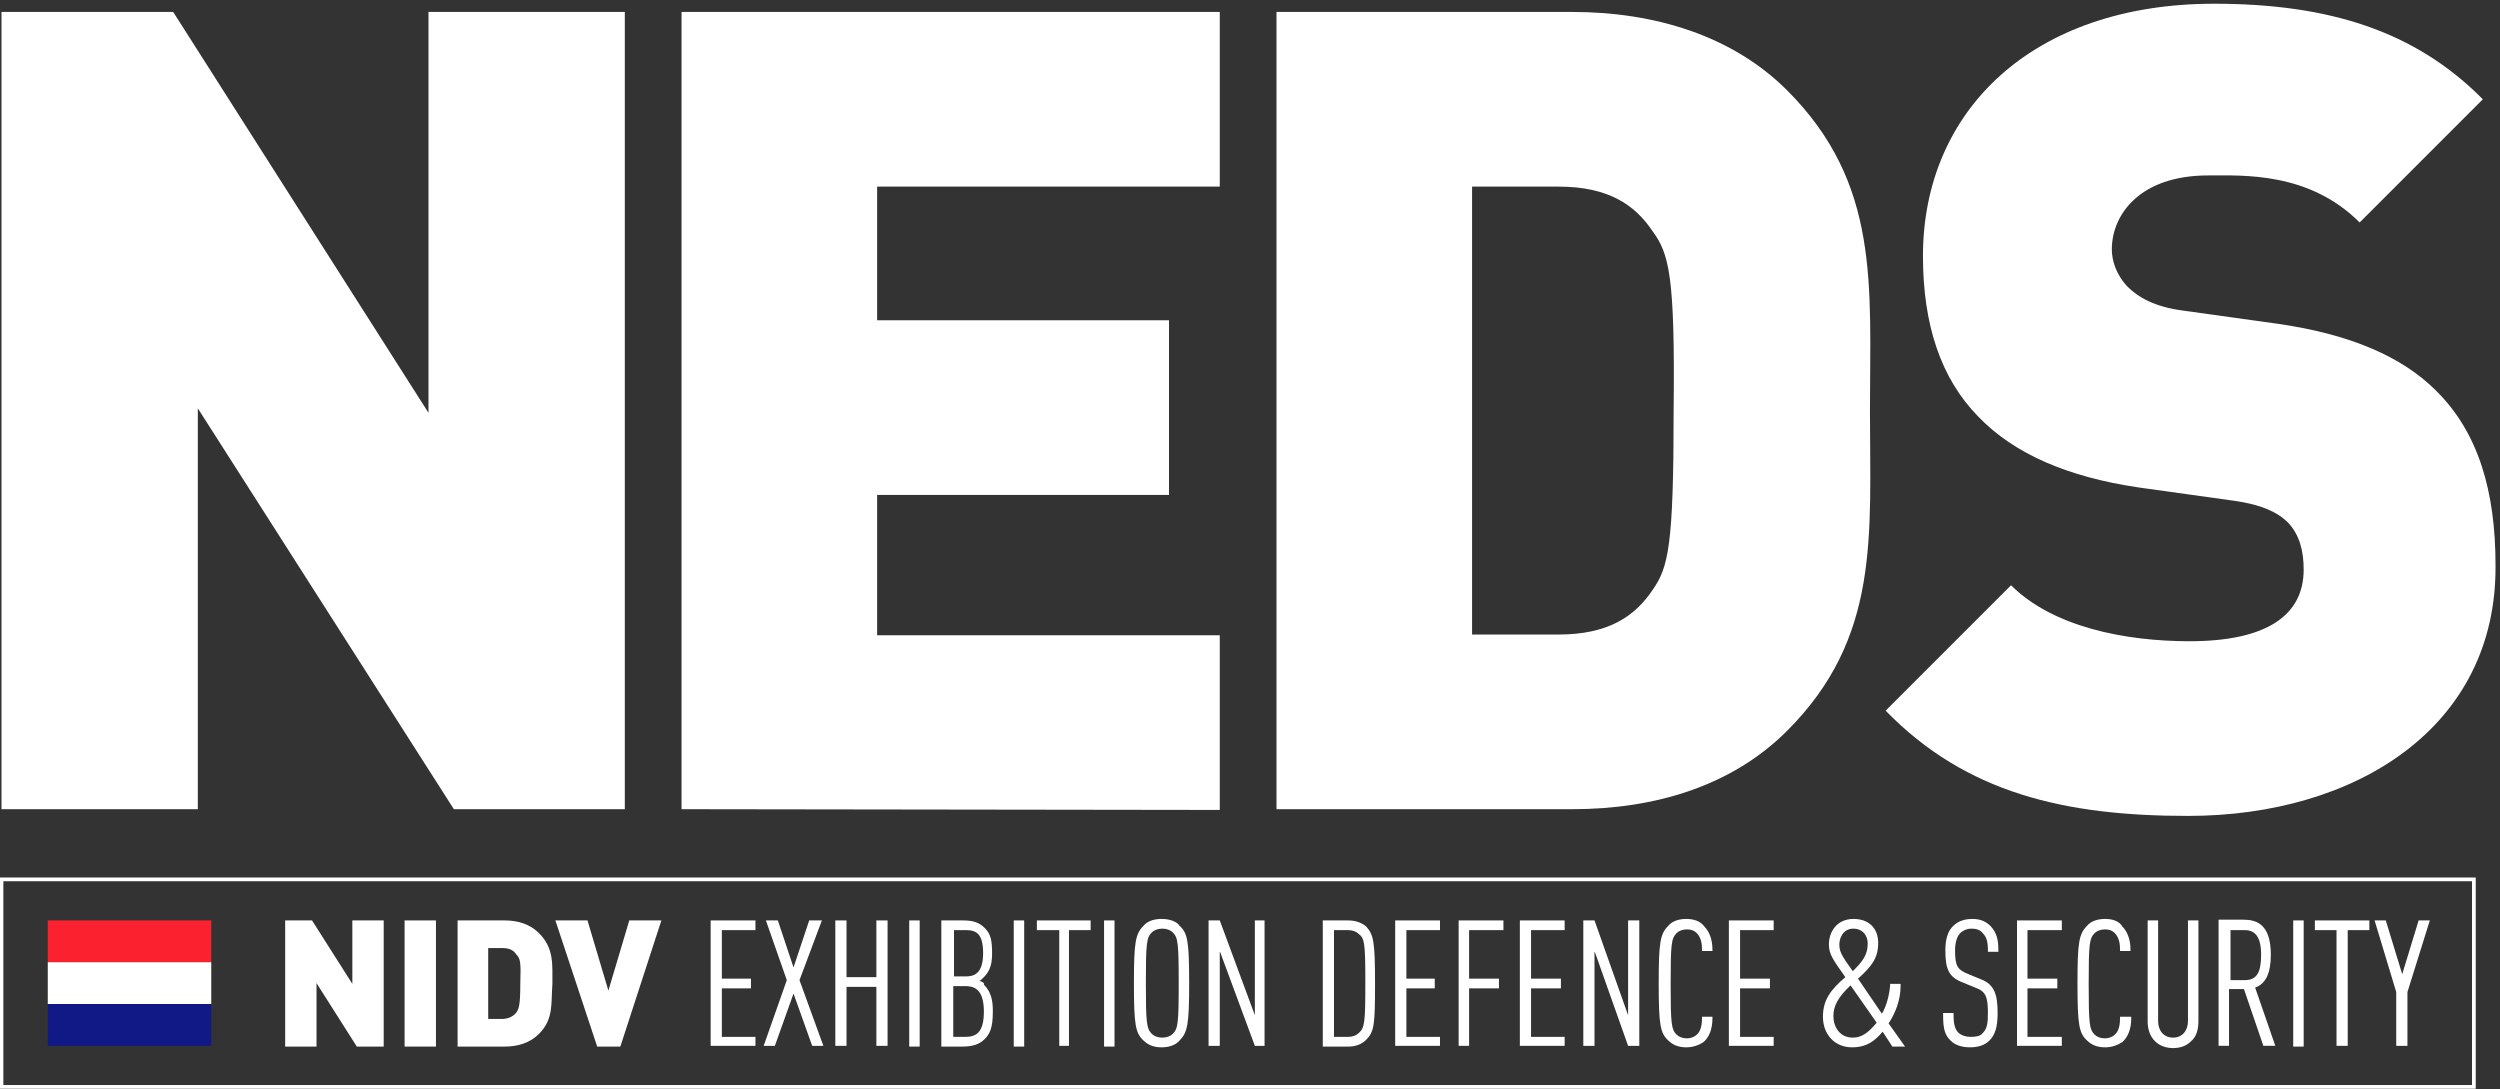
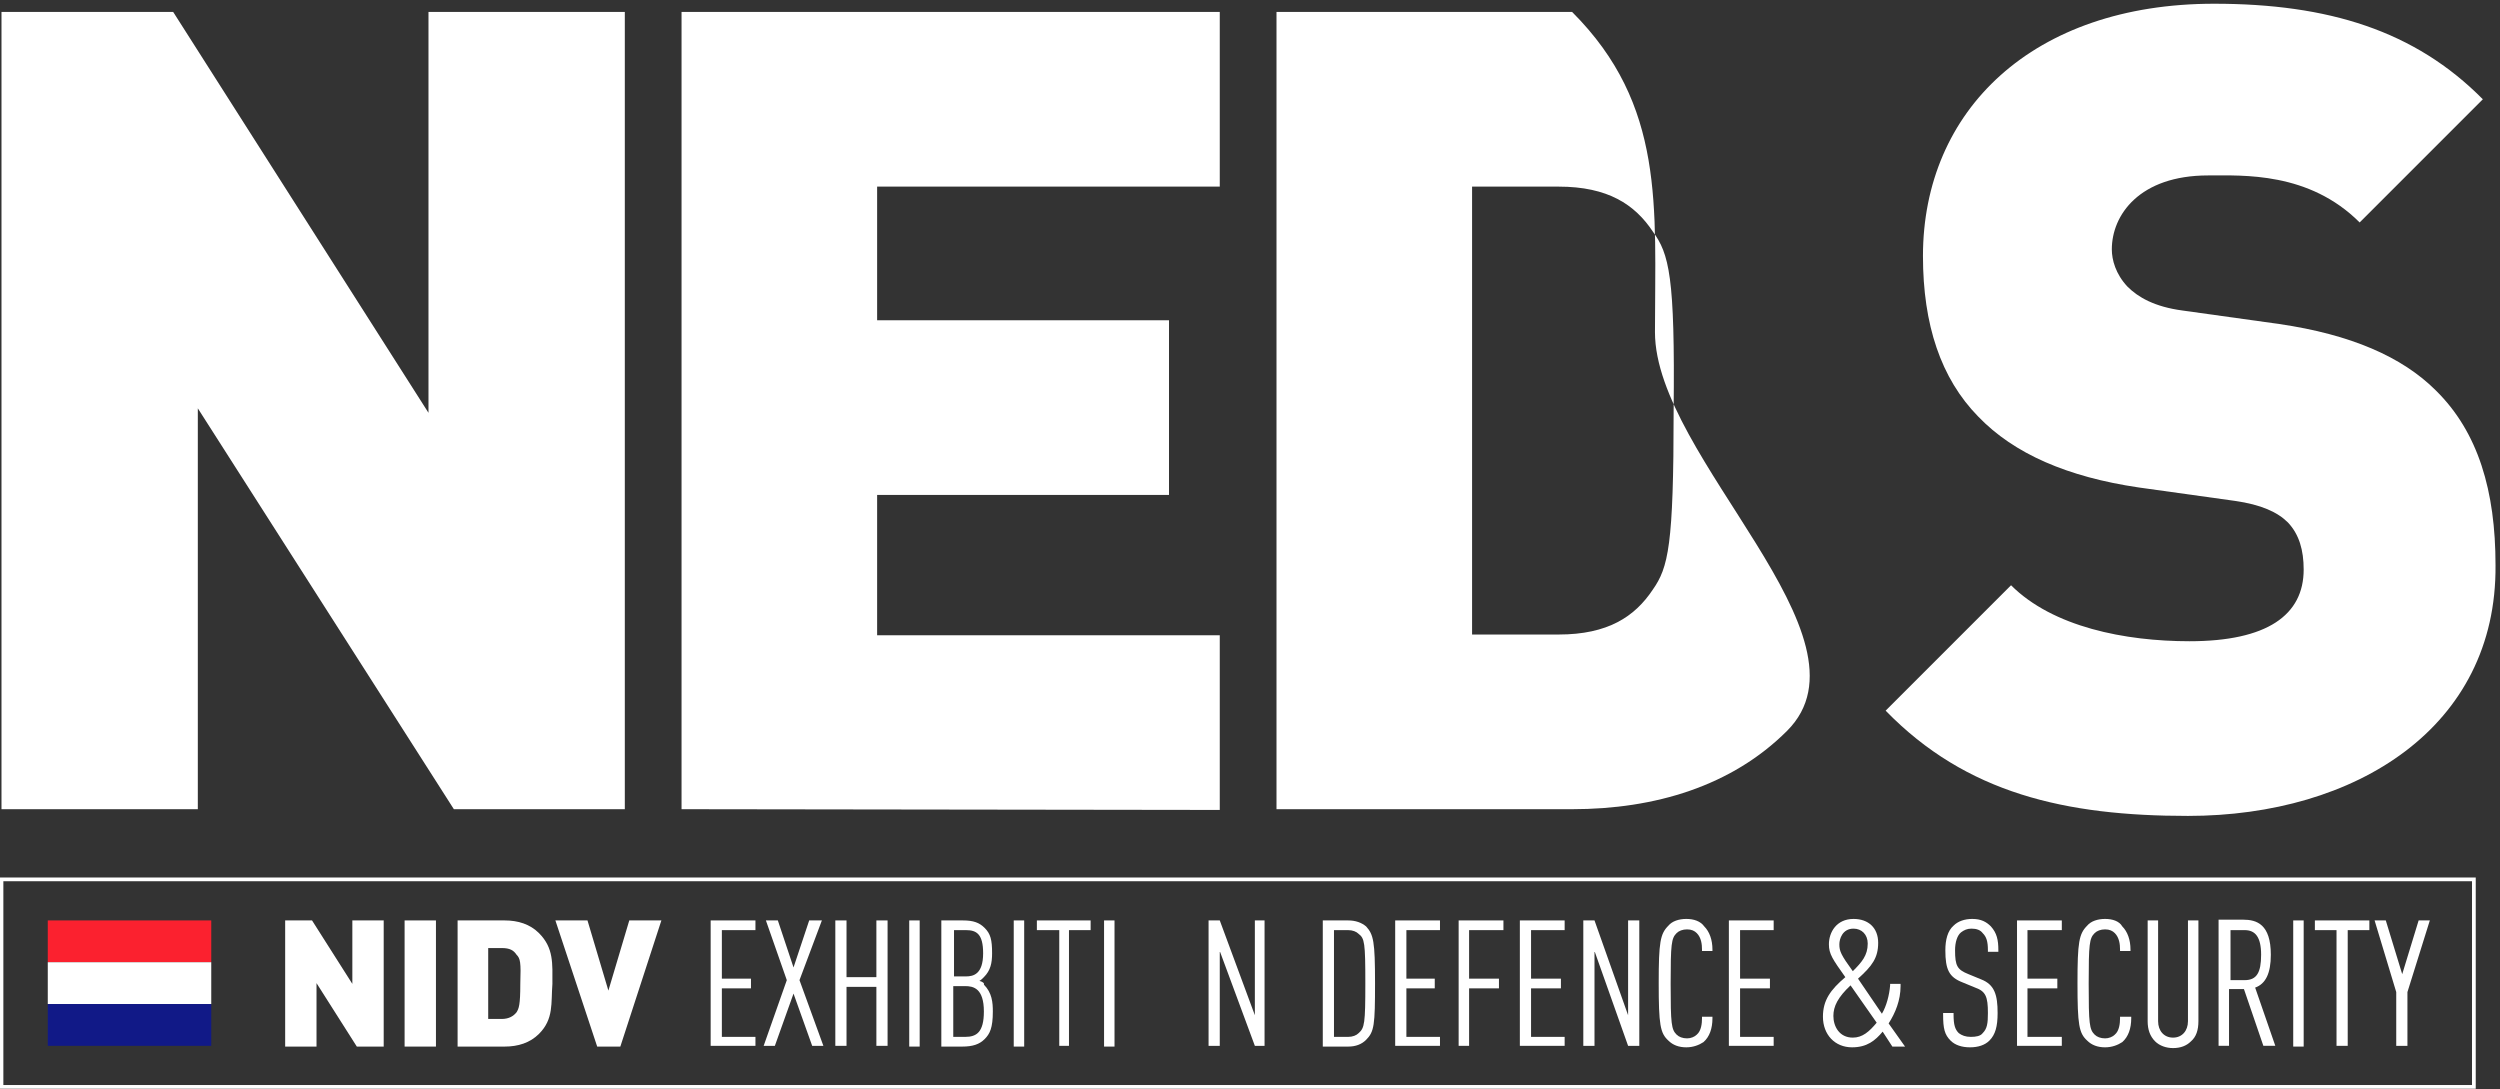
<svg xmlns="http://www.w3.org/2000/svg" version="1.1" id="Laag_1" x="0px" y="0px" viewBox="0 0 334.9 145.9" style="enable-background:new 0 0 334.9 145.9;" xml:space="preserve">
  <rect x="0" y="0" width="334.9" height="145.9" fill="#333333" stroke="none" />
  <style type="text/css"> .st0{fill:none;stroke:#FFFFFF;stroke-width:0.5;stroke-miterlimit:10;} .st1{fill:#FFFFFF;} .st2{fill:#FB212F;} .st3{fill:#111987;} </style>
  <rect x="0.2" y="117.8" class="st0" width="331.2" height="27.8" />
  <g>
    <polygon class="st1" points="95.2,140.1 101.2,140.1 101.2,138.9 96.7,138.9 96.7,132.4 100.6,132.4 100.6,131.1 96.7,131.1 96.7,124.6 101.2,124.6 101.2,123.3 95.2,123.3 " />
    <polygon class="st1" points="110.1,123.3 108.4,123.3 106.3,129.6 104.2,123.3 102.6,123.3 105.4,131.3 102.3,140.1 103.8,140.1 106.3,133.1 108.8,140.1 110.3,140.1 107.1,131.3 " />
    <polygon class="st1" points="117.4,130.9 113.4,130.9 113.4,123.3 111.9,123.3 111.9,140.1 113.4,140.1 113.4,132.2 117.4,132.2 117.4,140.1 118.9,140.1 118.9,123.3 117.4,123.3 " />
    <rect x="121.8" y="123.3" class="st1" width="1.4" height="16.9" />
    <path class="st1" d="M131.2,131.4c0.2-0.1,0.4-0.3,0.6-0.5c0.9-0.9,1.1-1.9,1.1-3.2c0-1.8-0.2-2.6-1-3.4c-0.7-0.7-1.5-1-2.9-1h-2.9 v16.9h2.8c1.4,0,2.3-0.3,3-1s1.1-1.5,1.1-3.7c0-1.2-0.1-2.5-1.2-3.6C131.9,131.7,131.6,131.5,131.2,131.4z M131.8,135.5 c0,2.8-1,3.4-2.5,3.4h-1.6v-6.8h1.6C130.4,132.1,131.8,132.4,131.8,135.5z M127.8,130.8v-6.2h1.6c1.4,0,2.3,0.5,2.3,3.1 c0,2.8-1.3,3.1-2.3,3.1H127.8z" />
    <rect x="135.8" y="123.3" class="st1" width="1.4" height="16.9" />
    <polygon class="st1" points="138.9,124.6 141.9,124.6 141.9,140.1 143.2,140.1 143.2,124.6 146.1,124.6 146.1,123.3 138.9,123.3 " />
    <rect x="147.9" y="123.3" class="st1" width="1.4" height="16.9" />
-     <path class="st1" d="M155.6,123.1c-1,0-1.9,0.3-2.4,0.9c-1.1,1.1-1.3,2.2-1.3,7.7c0,5.6,0.2,6.7,1.3,7.7c0.6,0.6,1.4,0.9,2.4,0.9 s1.9-0.3,2.4-0.9c1.1-1.1,1.3-2.2,1.3-7.7c0-5.6-0.2-6.7-1.3-7.7C157.6,123.4,156.6,123.1,155.6,123.1z M157.9,131.7 c0,5.4-0.1,6.1-0.8,6.8c-0.3,0.3-0.8,0.5-1.4,0.5c-0.6,0-1.1-0.2-1.4-0.5c-0.7-0.7-0.8-1.4-0.8-6.8s0.1-6.1,0.8-6.8 c0.3-0.3,0.8-0.5,1.4-0.5c0.6,0,1.1,0.2,1.4,0.5C157.8,125.6,157.9,126.3,157.9,131.7z" />
    <polygon class="st1" points="168.1,136 163.4,123.3 161.9,123.3 161.9,140.1 163.4,140.1 163.4,127.4 168.1,140.1 169.4,140.1 169.4,123.3 168.1,123.3 " />
    <path class="st1" d="M180.6,123.3h-3.4v16.9h3.4c1,0,1.8-0.3,2.4-0.9l0,0c1.1-1.1,1.2-2,1.2-7.6s-0.2-6.5-1.2-7.6 C182.4,123.6,181.6,123.3,180.6,123.3z M182.9,131.7c0,5.4-0.1,6-0.9,6.7c-0.3,0.3-0.8,0.5-1.4,0.5h-1.9v-14.3h1.9 c0.6,0,1.1,0.2,1.4,0.5C182.8,125.7,182.9,126.3,182.9,131.7z" />
    <polygon class="st1" points="186.9,140.1 192.9,140.1 192.9,138.9 188.4,138.9 188.4,132.4 192.2,132.4 192.2,131.1 188.4,131.1 188.4,124.6 192.9,124.6 192.9,123.3 186.9,123.3 " />
    <polygon class="st1" points="195.4,140.1 196.8,140.1 196.8,132.4 200.8,132.4 200.8,131.1 196.8,131.1 196.8,124.6 201.4,124.6 201.4,123.3 195.4,123.3 " />
    <polygon class="st1" points="203.6,140.1 209.6,140.1 209.6,138.9 205.1,138.9 205.1,132.4 209.1,132.4 209.1,131.1 205.1,131.1 205.1,124.6 209.6,124.6 209.6,123.3 203.6,123.3 " />
    <polygon class="st1" points="218.1,136 213.6,123.3 212.1,123.3 212.1,140.1 213.6,140.1 213.6,127.4 218.1,140.1 219.6,140.1 219.6,123.3 218.1,123.3 " />
    <path class="st1" d="M225.9,123.1c-1,0-1.9,0.3-2.4,0.9c-1.1,1.1-1.3,2.2-1.3,7.7c0,5.6,0.2,6.7,1.3,7.7c0.6,0.6,1.4,0.9,2.4,0.9 c0.9,0,1.7-0.3,2.3-0.7c0.8-0.7,1.2-1.8,1.2-3.2v-0.2h-1.4v0.2c0,0.7-0.1,1.7-0.7,2.2c-0.3,0.3-0.8,0.5-1.3,0.5 c-0.6,0-1.1-0.2-1.4-0.5c-0.7-0.7-0.8-1.4-0.8-6.8s0.1-6.1,0.8-6.8c0.3-0.3,0.8-0.5,1.4-0.5c0.6,0,1,0.2,1.3,0.5 c0.6,0.6,0.7,1.5,0.7,2.2v0.2h1.4v-0.2c0-1.3-0.4-2.4-1.1-3.1C227.8,123.4,226.9,123.1,225.9,123.1z" />
    <polygon class="st1" points="231.6,140.1 237.6,140.1 237.6,138.9 233.1,138.9 233.1,132.4 237.1,132.4 237.1,131.1 233.1,131.1 233.1,124.6 237.6,124.6 237.6,123.3 231.6,123.3 " />
    <path class="st1" d="M254.6,132.1v-0.3h-1.4v0.2c-0.1,1.3-0.5,2.8-1.1,3.8l-3.2-4.7c1.9-1.7,2.7-2.8,2.7-4.8c0-2-1.3-3.2-3.3-3.2 c-2.3,0-3.3,1.8-3.3,3.4c0,1.3,0.5,2,2.2,4.4c-2,1.7-3,3.1-3,5.3c0,2.4,1.6,4.1,3.9,4.1c2,0,3.1-0.9,4.1-2.1l1.3,2h1.7l-2.2-3.1 C253.9,135.7,254.6,134,254.6,132.1z M246.4,126.5c0-0.7,0.4-2.1,1.9-2.1c1.1,0,1.9,0.8,1.9,2c0,1.6-0.8,2.5-2,3.7 C246.6,127.9,246.4,127.4,246.4,126.5z M251.4,137c-1,1.2-1.9,2-3.2,2c-1.8,0-2.6-1.5-2.6-2.9c0-1.3,0.6-2.5,2.3-4.1L251.4,137z" />
    <path class="st1" d="M264.2,123.1c-1,0-1.9,0.3-2.5,0.9c-0.8,0.7-1.1,1.9-1.1,3.3c0,2.6,0.5,3.6,2.3,4.3l1.7,0.7 c1.4,0.5,1.7,1.2,1.7,3.4c0,1.4-0.1,2.1-0.7,2.7c-0.3,0.4-0.9,0.5-1.6,0.5s-1.2-0.2-1.6-0.5c-0.5-0.5-0.7-1.1-0.7-2.5v-0.2h-1.4 v0.2c0,1.9,0.2,2.7,1,3.5c0.6,0.6,1.5,0.9,2.6,0.9s2-0.3,2.6-0.9l0,0c0.8-0.8,1.1-1.9,1.1-3.7c0-2.4-0.4-3.8-2.2-4.5l-1.7-0.7 c-1.5-0.6-1.8-1.1-1.8-3.2c0-1.1,0.3-2,0.8-2.4c0.4-0.3,0.8-0.5,1.4-0.5c0.7,0,1.2,0.2,1.5,0.6c0.5,0.5,0.7,1.1,0.7,2.3v0.2h1.4 v-0.2c0-1.4-0.2-2.3-1-3.2C266.1,123.5,265.4,123.1,264.2,123.1z" />
    <polygon class="st1" points="270.2,140.1 276.2,140.1 276.2,138.9 271.6,138.9 271.6,132.4 275.6,132.4 275.6,131.1 271.6,131.1 271.6,124.6 276.2,124.6 276.2,123.3 270.2,123.3 " />
    <path class="st1" d="M282,123.1c-1,0-1.9,0.3-2.4,0.9c-1.1,1.1-1.3,2.2-1.3,7.7c0,5.6,0.2,6.7,1.3,7.7c0.6,0.6,1.4,0.9,2.4,0.9 c0.9,0,1.7-0.3,2.3-0.7c0.8-0.7,1.2-1.8,1.2-3.2v-0.2H284v0.2c0,0.7-0.1,1.7-0.7,2.2c-0.3,0.3-0.8,0.5-1.3,0.5 c-0.6,0-1.1-0.2-1.4-0.5c-0.7-0.7-0.8-1.4-0.8-6.8s0.1-6.1,0.8-6.8c0.3-0.3,0.8-0.5,1.4-0.5s1,0.2,1.3,0.5c0.6,0.6,0.7,1.5,0.7,2.2 v0.2h1.4v-0.2c0-1.3-0.4-2.4-1.1-3.1C283.9,123.4,283,123.1,282,123.1z" />
    <path class="st1" d="M293.1,136.8c0,1.3-0.8,2.2-2,2.2s-2-0.9-2-2.2v-13.5h-1.4v13.5c0,1.1,0.3,2,1,2.7c0.6,0.6,1.5,0.9,2.4,0.9 c1,0,1.8-0.3,2.4-0.9c0.7-0.6,1-1.5,1-2.7v-13.5h-1.4V136.8z" />
    <path class="st1" d="M304.2,127.9c0-4.1-1.9-4.7-3.7-4.7h-3.3v16.9h1.4v-7.6h2l2.6,7.6h1.6l-2.7-7.8 C303.5,131.8,304.2,130.4,304.2,127.9z M302.9,127.9c0,2.4-0.6,3.4-2.2,3.4h-1.9v-6.7h1.9C302.1,124.6,302.9,125.5,302.9,127.9z" />
    <rect x="307.2" y="123.3" class="st1" width="1.4" height="16.9" />
    <polygon class="st1" points="310.1,124.6 313,124.6 313,140.1 314.5,140.1 314.5,124.6 317.4,124.6 317.4,123.3 310.1,123.3 " />
    <polygon class="st1" points="324,123.3 321.8,130.5 319.6,123.3 318.1,123.3 321,132.9 321,140.1 322.5,140.1 322.5,132.9 325.5,123.3 " />
  </g>
  <g>
    <path class="st1" d="M91.3,108.4V1.6h72.1V25h-45.9v17.9h39.1v23.4h-39.1v18.8h45.9v23.4L91.3,108.4L91.3,108.4z" />
-     <path class="st1" d="M239.4,97.9c-7.4,7.4-17.7,10.5-28.8,10.5H171V1.6h39.6c11.1,0,21.5,3.2,28.8,10.5 c12.5,12.5,11.1,26.1,11.1,42.9S251.9,85.4,239.4,97.9z M221.4,31c-2.4-3.6-6-6-12.6-6h-11.6v60h11.6c6.6,0,10.2-2.4,12.6-6 c2.1-3,2.8-5.9,2.8-24C224.4,37,223.6,34,221.4,31z" />
+     <path class="st1" d="M239.4,97.9c-7.4,7.4-17.7,10.5-28.8,10.5H171V1.6h39.6c12.5,12.5,11.1,26.1,11.1,42.9S251.9,85.4,239.4,97.9z M221.4,31c-2.4-3.6-6-6-12.6-6h-11.6v60h11.6c6.6,0,10.2-2.4,12.6-6 c2.1-3,2.8-5.9,2.8-24C224.4,37,223.6,34,221.4,31z" />
    <path class="st1" d="M293.1,109.3c-16.4,0-29.7-3-40.5-14.1l16.8-16.8c5.6,5.6,15.3,7.5,23.9,7.5c10.4,0,15.3-3.5,15.3-9.6 c0-2.6-0.6-4.7-2.1-6.3c-1.4-1.4-3.6-2.4-7.1-2.9l-12.9-1.8c-9.5-1.4-16.7-4.5-21.5-9.5c-5-5.1-7.4-12.3-7.4-21.5 c0-19.5,14.7-33.8,39-33.8c15.3,0,26.9,3.6,36,12.8l-16.5,16.5c-6.8-6.8-15.6-6.3-20.3-6.3c-9.2,0-12.9,5.3-12.9,9.9 c0,1.4,0.5,3.3,2.1,5c1.4,1.4,3.6,2.7,7.4,3.2l12.9,1.8c9.6,1.4,16.5,4.4,21,8.9c5.7,5.6,8,13.5,8,23.4 C334.5,97.4,315.6,109.3,293.1,109.3z" />
  </g>
  <g>
    <path class="st1" d="M60.8,108.4L26.5,54.7v53.7H0.2V1.6h23l34.2,53.7V1.6h26.3v106.8H60.8z" />
  </g>
  <g>
    <g>
      <path class="st1" d="M47.8,140.2l-5.4-8.5v8.5h-4.2v-16.9h3.6l5.4,8.5v-8.5h4.2v16.9H47.8z" />
      <path class="st1" d="M54.2,140.2v-16.9h4.2v16.9H54.2z" />
      <path class="st1" d="M72.2,138.5c-1.2,1.2-2.8,1.7-4.6,1.7h-6.3v-16.9h6.3c1.8,0,3.4,0.5,4.6,1.7c2,2,1.8,4.1,1.8,6.8 C73.8,134.4,74.2,136.5,72.2,138.5z M69.2,127.9c-0.4-0.6-0.9-0.9-2-0.9h-1.8v9.5h1.8c1,0,1.6-0.4,2-0.9c0.3-0.5,0.5-0.9,0.5-3.8 C69.8,128.9,69.7,128.4,69.2,127.9z" />
      <path class="st1" d="M83.1,140.2H80l-5.6-16.9h4.3l2.8,9.4l2.8-9.4h4.3L83.1,140.2z" />
    </g>
  </g>
  <g>
    <rect x="6.4" y="123.3" class="st2" width="21.9" height="5.6" />
    <rect x="6.4" y="128.9" class="st1" width="21.9" height="5.6" />
    <rect x="6.4" y="134.5" class="st3" width="21.9" height="5.6" />
  </g>
</svg>